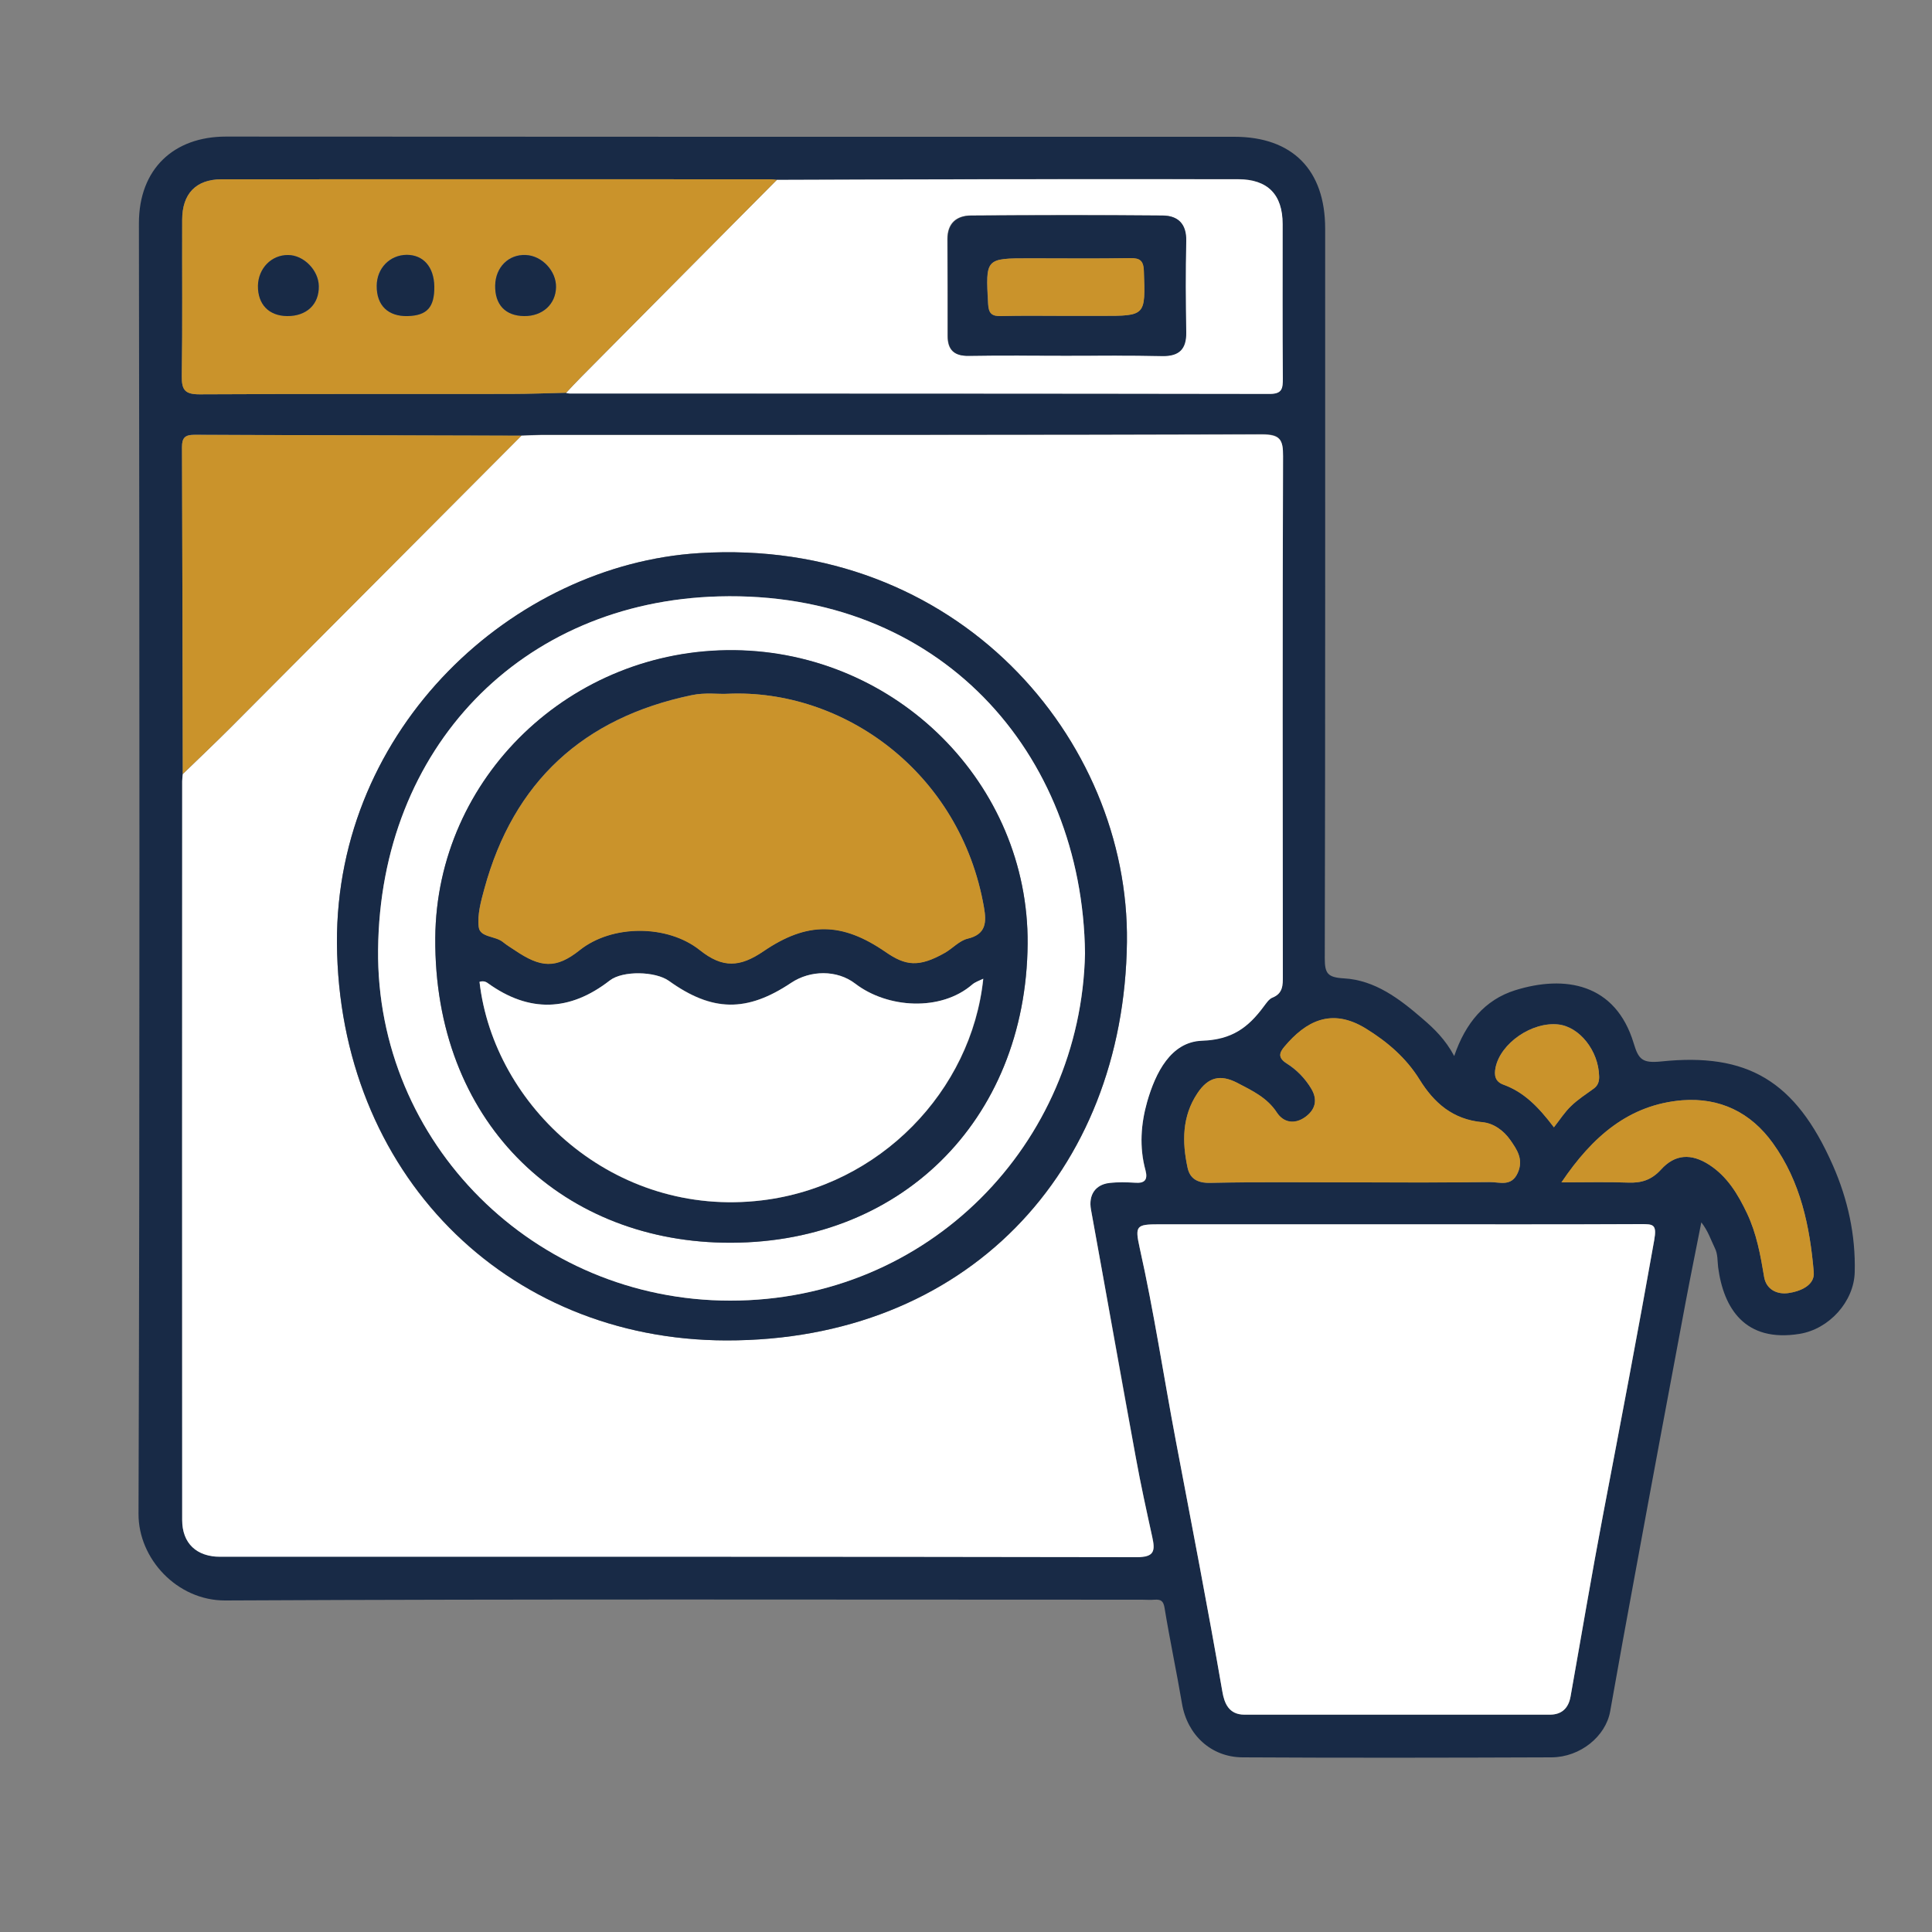
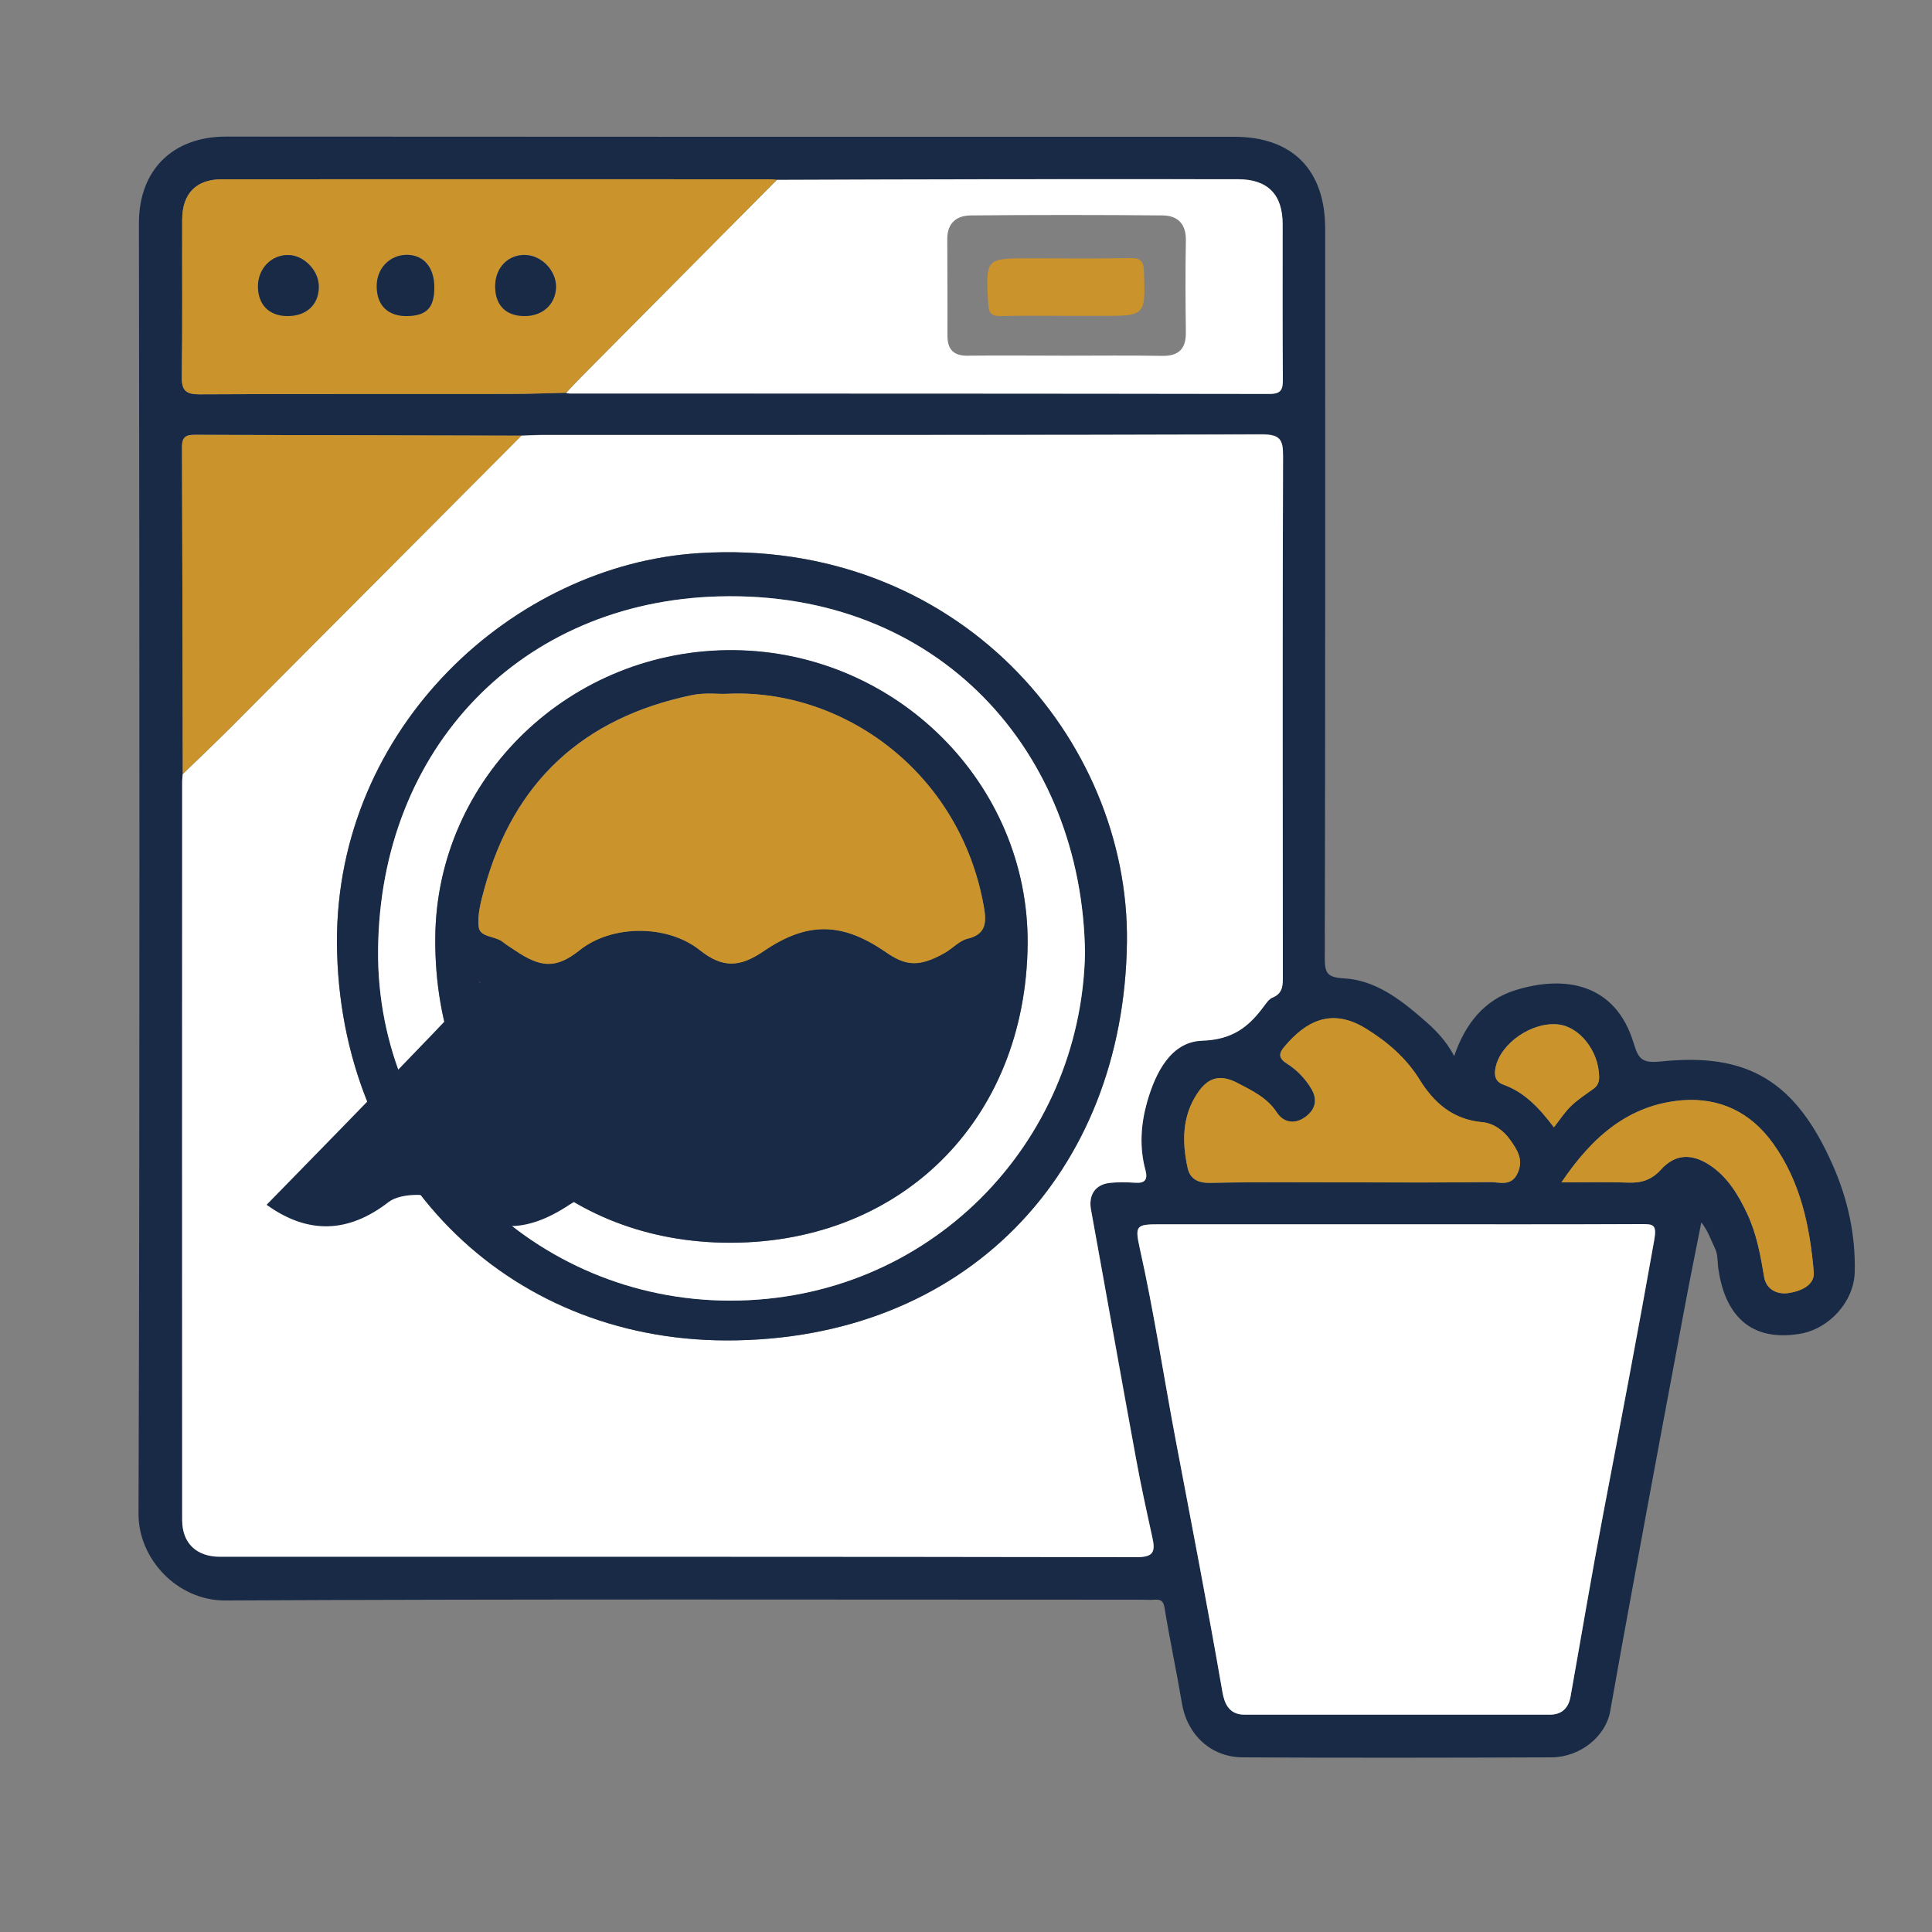
<svg xmlns="http://www.w3.org/2000/svg" id="Layer_1" x="0px" y="0px" viewBox="0 0 100 100" style="enable-background:new 0 0 100 100;" xml:space="preserve">
  <rect x="0" y="0" width="100" height="100" fill="#808080" stroke="none" />
  <style type="text/css">	.st0{fill:#182A46;}	.st1{fill:#FFFFFF;}	.st2{fill:#CA932B;}</style>
  <g>
    <path class="st0" d="M75.27,54.66c0.58-1.71,1.59-2.91,3.14-3.4c2.58-0.81,5.21-0.37,6.15,2.74c0.25,0.84,0.45,1.04,1.43,0.94  c4.43-0.46,6.94,0.97,8.88,5.38c0.77,1.75,1.18,3.6,1.13,5.53c-0.04,1.52-1.32,2.94-2.85,3.19c-2.83,0.46-3.94-1.32-4.22-3.45  c-0.04-0.33-0.01-0.67-0.17-0.99c-0.21-0.43-0.35-0.89-0.7-1.33c-0.27,1.37-0.55,2.74-0.81,4.12c-0.87,4.64-1.74,9.28-2.59,13.92  c-0.45,2.42-0.89,4.85-1.32,7.28c-0.23,1.27-1.53,2.36-3.03,2.37c-5.33,0.02-10.67,0.03-16,0c-1.63-0.01-2.86-1.17-3.13-2.78  c-0.28-1.65-0.63-3.29-0.9-4.94c-0.06-0.38-0.19-0.46-0.52-0.44c-0.22,0.02-0.43,0-0.65,0c-15.82,0-31.63-0.04-47.45,0.04  c-2.5,0.01-4.5-2.17-4.49-4.48c0.07-22.27,0.05-44.54,0.02-66.8c0-2.84,1.83-4.49,4.5-4.49c15.07,0.01,30.14,0.01,45.22,0.01  c2.33,0,4.65,0,6.98,0c3.01,0,4.7,1.72,4.7,4.75c0,12.59,0.01,25.18-0.02,37.77c0,0.78,0.14,0.99,0.99,1.04  c1.61,0.09,2.88,1.06,4.06,2.08C74.23,53.24,74.81,53.8,75.27,54.66z M40.21,9.31c-0.09-0.01-0.18-0.03-0.28-0.03  c-9.49,0-18.98-0.01-28.47,0c-1.32,0-2.03,0.75-2.03,2.1c-0.01,2.7,0.02,5.4-0.02,8.09c-0.01,0.72,0.17,0.94,0.92,0.94  c5.36-0.03,10.73-0.01,16.09-0.02c0.96,0,1.92-0.04,2.87-0.06c0.06,0.01,0.12,0.03,0.18,0.03c12.08,0,24.17,0,36.25,0.02  c0.65,0,0.67-0.3,0.67-0.8c-0.02-2.66,0-5.33-0.01-7.99c0-1.53-0.78-2.31-2.3-2.32c-4.24,0-8.49-0.01-12.73,0  C47.64,9.29,43.92,9.3,40.21,9.31z M26.99,22.55c-5.64-0.01-11.28-0.02-16.92-0.05c-0.48,0-0.65,0.14-0.65,0.63  c0.02,5.64,0.03,11.28,0.04,16.92c-0.01,0.12-0.03,0.25-0.03,0.37c0,12.75-0.01,25.5,0,38.24c0,1.2,0.75,1.9,1.97,1.9  c15.82,0,31.64-0.01,47.46,0.02c0.91,0,0.93-0.35,0.78-1.04c-0.3-1.37-0.6-2.73-0.85-4.11c-0.78-4.28-1.54-8.56-2.32-12.83  c-0.14-0.76,0.22-1.32,0.97-1.39c0.43-0.04,0.87-0.04,1.3-0.01c0.51,0.04,0.68-0.15,0.55-0.64c-0.32-1.19-0.24-2.4,0.09-3.56  c0.43-1.49,1.22-3.09,2.83-3.15c1.56-0.06,2.4-0.7,3.2-1.77c0.13-0.17,0.26-0.39,0.45-0.46c0.55-0.22,0.54-0.64,0.54-1.13  c-0.01-8.96-0.02-17.93,0.01-26.89c0-0.87-0.16-1.13-1.09-1.13c-12.44,0.04-24.88,0.02-37.31,0.03  C27.67,22.51,27.33,22.53,26.99,22.55z M72.37,63.37c-4.12,0-8.25,0-12.37,0c-1.2,0-1.27,0.08-1.01,1.22  c0.74,3.3,1.24,6.65,1.87,9.98c0.82,4.33,1.66,8.65,2.41,12.99c0.1,0.59,0.33,1.19,1.14,1.19c5.27,0,10.54,0,15.81,0  c0.62,0,0.97-0.34,1.07-0.93c0.57-3.15,1.09-6.31,1.69-9.45c0.9-4.72,1.81-9.44,2.64-14.17c0.15-0.84-0.06-0.84-0.69-0.84  C80.74,63.38,76.56,63.37,72.37,63.37z M70.06,61.2c2.35,0,4.71,0.01,7.06-0.01c0.51-0.01,1.11,0.25,1.44-0.48  c0.31-0.7-0.05-1.2-0.39-1.7c-0.34-0.5-0.87-0.87-1.45-0.92c-1.51-0.14-2.49-0.99-3.24-2.2c-0.7-1.13-1.67-1.96-2.79-2.65  c-1.79-1.11-3.11-0.35-4.2,0.93c-0.27,0.32-0.36,0.58,0.11,0.88c0.52,0.33,0.96,0.78,1.28,1.32c0.34,0.58,0.19,1.08-0.33,1.46  c-0.54,0.39-1.12,0.29-1.46-0.24c-0.51-0.78-1.29-1.14-2.04-1.53c-0.89-0.47-1.52-0.3-2.07,0.53c-0.8,1.2-0.8,2.53-0.51,3.86  c0.12,0.56,0.51,0.79,1.16,0.78C65.11,61.17,67.59,61.2,70.06,61.2z M80.82,61.2c1.28,0,2.36-0.03,3.44,0.01  c0.69,0.03,1.21-0.13,1.71-0.67c0.73-0.81,1.57-0.85,2.5-0.25c0.94,0.61,1.49,1.53,1.96,2.52c0.49,1.04,0.7,2.16,0.88,3.28  c0.11,0.66,0.67,0.92,1.25,0.84c0.6-0.09,1.38-0.39,1.32-1.08c-0.2-2.37-0.68-4.68-2.11-6.67c-1.15-1.61-2.77-2.38-4.7-2.23  C84.31,57.18,82.43,58.83,80.82,61.2z M80.43,58.35c0.31-0.39,0.56-0.79,0.89-1.11c0.35-0.34,0.77-0.61,1.17-0.9  c0.22-0.16,0.29-0.37,0.28-0.64c-0.03-1.31-1.01-2.56-2.12-2.68c-1.36-0.14-2.98,0.97-3.24,2.23c-0.08,0.4-0.03,0.73,0.42,0.89  C78.88,56.53,79.63,57.29,80.43,58.35z" />
    <path class="st1" d="M26.99,22.55c0.34-0.01,0.68-0.03,1.02-0.03c12.44,0,24.88,0.01,37.31-0.03c0.93,0,1.1,0.26,1.09,1.13  c-0.03,8.96-0.02,17.93-0.01,26.89c0,0.48,0.01,0.91-0.54,1.13c-0.18,0.07-0.32,0.29-0.45,0.46c-0.8,1.08-1.64,1.72-3.2,1.77  c-1.61,0.06-2.4,1.66-2.83,3.15c-0.33,1.16-0.42,2.36-0.09,3.56c0.13,0.49-0.04,0.68-0.55,0.64c-0.43-0.03-0.87-0.04-1.3,0.01  c-0.75,0.08-1.11,0.63-0.97,1.39c0.78,4.28,1.53,8.56,2.32,12.83c0.25,1.38,0.55,2.74,0.85,4.11c0.15,0.69,0.13,1.04-0.78,1.04  c-15.82-0.03-31.64-0.02-47.46-0.02c-1.23,0-1.97-0.7-1.97-1.9c-0.01-12.75,0-25.5,0-38.24c0-0.12,0.02-0.25,0.03-0.37  c0.82-0.8,1.65-1.58,2.46-2.39C16.95,32.63,21.97,27.58,26.99,22.55z M17.44,48.81c0.08,11.88,8.69,20.55,20.15,20.57  c12.4,0.02,20.59-8.68,20.74-20.62c0.13-10.5-8.79-20.97-22.15-20.13C26.58,29.23,17.39,37.64,17.44,48.81z" />
    <path class="st1" d="M72.37,63.37c4.19,0,8.37,0.01,12.56-0.01c0.64,0,0.84,0,0.69,0.84c-0.84,4.73-1.74,9.45-2.64,14.17  c-0.6,3.14-1.13,6.3-1.69,9.45c-0.11,0.59-0.45,0.93-1.07,0.93c-5.27,0-10.54,0-15.81,0c-0.81,0-1.04-0.6-1.14-1.19  c-0.75-4.34-1.59-8.66-2.41-12.99c-0.63-3.32-1.13-6.67-1.87-9.98c-0.25-1.15-0.18-1.22,1.01-1.22  C64.12,63.37,68.25,63.37,72.37,63.37z" />
    <path class="st1" d="M40.21,9.31c3.72-0.01,7.43-0.03,11.15-0.03c4.24-0.01,8.49,0,12.73,0c1.52,0,2.3,0.78,2.3,2.32  c0,2.66-0.01,5.33,0.01,7.99c0,0.5-0.02,0.8-0.67,0.8c-12.08-0.02-24.17-0.02-36.25-0.02c-0.06,0-0.12-0.02-0.18-0.03  c0.25-0.27,0.5-0.54,0.76-0.8C33.44,16.12,36.83,12.72,40.21,9.31z M55.15,18.41c1.67,0,3.34-0.02,5.01,0.01  c0.86,0.01,1.23-0.37,1.22-1.22c-0.02-1.58-0.03-3.16,0-4.74c0.02-0.87-0.42-1.3-1.2-1.31c-3.31-0.03-6.62-0.03-9.94,0  c-0.74,0.01-1.21,0.4-1.21,1.22c0.01,1.67,0.01,3.34,0.01,5.01c0,0.72,0.33,1.05,1.08,1.03C51.81,18.39,53.48,18.41,55.15,18.41z" />
    <path class="st2" d="M40.21,9.31c-3.38,3.4-6.76,6.81-10.15,10.22c-0.26,0.26-0.51,0.54-0.76,0.8c-0.96,0.02-1.92,0.06-2.88,0.06  c-5.36,0.01-10.73-0.01-16.09,0.02c-0.75,0-0.93-0.22-0.92-0.94c0.04-2.7,0.01-5.4,0.02-8.09c0-1.35,0.71-2.09,2.03-2.1  c9.49-0.01,18.98,0,28.47,0C40.02,9.29,40.11,9.3,40.21,9.31z M14.86,16.36c1.01,0.01,1.66-0.6,1.65-1.55  c-0.01-0.82-0.78-1.61-1.59-1.61c-0.87,0-1.55,0.69-1.56,1.59C13.34,15.74,13.91,16.34,14.86,16.36z M27.13,16.36  c0.95,0.01,1.63-0.61,1.65-1.5c0.02-0.84-0.72-1.63-1.57-1.67c-0.89-0.04-1.56,0.63-1.58,1.57C25.6,15.76,26.15,16.35,27.13,16.36z   M22.48,14.83c-0.01-1.02-0.56-1.64-1.44-1.64c-0.88,0.01-1.54,0.69-1.55,1.61c0,1.01,0.59,1.58,1.61,1.56  C22.1,16.33,22.49,15.9,22.48,14.83z" />
    <path class="st2" d="M26.99,22.55c-5.02,5.04-10.04,10.08-15.07,15.12c-0.81,0.81-1.64,1.6-2.46,2.39  c-0.01-5.64-0.02-11.28-0.04-16.92c0-0.49,0.17-0.63,0.65-0.63C15.71,22.52,21.35,22.53,26.99,22.55z" />
    <path class="st2" d="M70.06,61.2c-2.48,0-4.96-0.03-7.43,0.02c-0.65,0.01-1.04-0.22-1.16-0.78c-0.29-1.34-0.29-2.67,0.51-3.86  c0.55-0.83,1.18-0.99,2.07-0.53c0.76,0.4,1.54,0.76,2.04,1.53c0.35,0.53,0.92,0.62,1.46,0.24c0.52-0.37,0.67-0.87,0.33-1.46  c-0.32-0.54-0.76-1-1.28-1.32c-0.47-0.3-0.39-0.55-0.11-0.88c1.08-1.28,2.4-2.03,4.2-0.93c1.12,0.69,2.09,1.52,2.79,2.65  c0.75,1.21,1.72,2.06,3.24,2.2c0.58,0.05,1.1,0.43,1.45,0.92c0.35,0.5,0.7,1,0.39,1.7c-0.33,0.74-0.93,0.48-1.44,0.48  C74.77,61.22,72.42,61.2,70.06,61.2z" />
    <path class="st2" d="M80.82,61.2c1.6-2.38,3.49-4.02,6.25-4.25c1.94-0.15,3.55,0.62,4.7,2.23c1.43,1.99,1.91,4.31,2.11,6.67  c0.06,0.69-0.72,1-1.32,1.08c-0.57,0.08-1.14-0.18-1.25-0.84c-0.19-1.13-0.39-2.24-0.88-3.28c-0.47-0.99-1.02-1.91-1.96-2.52  c-0.93-0.6-1.77-0.56-2.5,0.25c-0.49,0.54-1.02,0.7-1.71,0.67C83.19,61.17,82.1,61.2,80.82,61.2z" />
    <path class="st2" d="M80.43,58.35c-0.8-1.06-1.55-1.82-2.6-2.2c-0.45-0.16-0.5-0.49-0.42-0.89c0.26-1.26,1.88-2.38,3.24-2.23  c1.11,0.12,2.09,1.36,2.12,2.68c0.01,0.27-0.06,0.48-0.28,0.64c-0.4,0.29-0.82,0.56-1.17,0.9C80.99,57.56,80.74,57.95,80.43,58.35z  " />
    <path class="st0" d="M17.44,48.81c-0.05-11.17,9.13-19.58,18.74-20.18c13.36-0.84,22.28,9.62,22.15,20.13  c-0.15,11.94-8.35,20.64-20.74,20.62C26.13,69.36,17.53,60.68,17.44,48.81z M56.16,49.34c-0.14-10.39-7.55-18.78-18.95-18.47  c-10.23,0.28-17.53,7.85-17.64,18.27c-0.11,10.02,8.08,18.17,18.22,18.18C48.08,67.32,55.96,59.19,56.16,49.34z" />
-     <path class="st0" d="M55.15,18.41c-1.67,0-3.34-0.02-5.01,0.01c-0.74,0.01-1.08-0.31-1.08-1.03c0-1.67,0-3.34-0.01-5.01  c0-0.82,0.47-1.21,1.21-1.22c3.31-0.02,6.62-0.03,9.94,0c0.78,0.01,1.22,0.43,1.2,1.31c-0.04,1.58-0.03,3.16,0,4.74  c0.01,0.86-0.36,1.23-1.22,1.22C58.5,18.39,56.83,18.41,55.15,18.41z M55.24,16.35c0.59,0,1.17,0,1.76,0c2.3,0,2.29,0,2.2-2.32  c-0.02-0.54-0.2-0.67-0.71-0.67c-1.73,0.03-3.46,0.01-5.19,0.01c-2.3,0-2.29,0-2.16,2.36c0.03,0.49,0.2,0.64,0.66,0.63  C52.95,16.33,54.09,16.35,55.24,16.35z" />
    <path class="st0" d="M14.86,16.36c-0.95-0.01-1.52-0.61-1.51-1.57c0.02-0.9,0.7-1.6,1.56-1.59c0.81,0,1.58,0.79,1.59,1.61  C16.52,15.75,15.87,16.37,14.86,16.36z" />
    <path class="st0" d="M27.13,16.36c-0.97-0.01-1.52-0.59-1.5-1.59c0.02-0.94,0.7-1.61,1.58-1.57c0.84,0.03,1.59,0.83,1.57,1.67  C28.76,15.75,28.08,16.37,27.13,16.36z" />
    <path class="st0" d="M22.48,14.83c0.01,1.07-0.37,1.5-1.37,1.53c-1.02,0.03-1.62-0.55-1.61-1.56c0-0.91,0.67-1.6,1.55-1.61  C21.91,13.19,22.46,13.81,22.48,14.83z" />
    <path class="st1" d="M56.16,49.34c-0.21,9.85-8.08,17.99-18.37,17.98c-10.14,0-18.33-8.16-18.22-18.18  c0.11-10.43,7.41-18,17.64-18.27C48.62,30.56,56.03,38.95,56.16,49.34z M53.19,48.85c0.06-8.26-6.76-15.1-15.18-15.19  c-8.46-0.09-15.42,6.59-15.48,14.89C22.46,58,28.94,64.15,37.42,64.32C46.51,64.5,53.11,58.05,53.19,48.85z" />
    <path class="st2" d="M55.24,16.35c-1.14,0-2.29-0.02-3.43,0.01c-0.47,0.01-0.64-0.13-0.66-0.63c-0.13-2.36-0.15-2.36,2.16-2.36  c1.73,0,3.46,0.02,5.19-0.01c0.51-0.01,0.69,0.13,0.71,0.67c0.08,2.32,0.1,2.32-2.2,2.32C56.41,16.35,55.83,16.35,55.24,16.35z" />
-     <path class="st0" d="M53.19,48.85c-0.08,9.21-6.68,15.65-15.77,15.47C28.94,64.15,22.46,58,22.53,48.54  c0.06-8.3,7.02-14.98,15.48-14.89C46.43,33.75,53.25,40.59,53.19,48.85z M37.66,35.91c-0.45,0.03-1.16-0.08-1.87,0.07  c-5.6,1.17-9.21,4.48-10.72,10.02c-0.18,0.64-0.37,1.34-0.29,1.98c0.07,0.54,0.87,0.45,1.26,0.78c0.19,0.16,0.4,0.29,0.61,0.42  c1.33,0.9,2.12,0.98,3.36-0.01c1.67-1.33,4.54-1.33,6.21,0c1.19,0.95,2.09,0.88,3.3,0.06c2.26-1.54,4.06-1.52,6.32,0.04  c1.03,0.71,1.71,0.81,3.07,0.04c0.4-0.23,0.75-0.63,1.17-0.73c0.97-0.23,0.98-0.87,0.85-1.62C49.71,39.95,43.63,35.64,37.66,35.91z   M24.82,50.82c0.73,6.45,6.95,12.24,14.62,11.31c6.1-0.73,10.86-5.67,11.46-11.47c-0.21,0.11-0.42,0.17-0.57,0.3  c-1.62,1.4-4.38,1.24-6.06-0.05c-0.94-0.72-2.32-0.7-3.31-0.04c-2.3,1.53-4.09,1.5-6.33-0.1c-0.7-0.5-2.39-0.54-3.06-0.02  c-2.08,1.61-4.17,1.68-6.31,0.14C25.12,50.79,24.98,50.77,24.82,50.82z" />
+     <path class="st0" d="M53.19,48.85c-0.08,9.21-6.68,15.65-15.77,15.47C28.94,64.15,22.46,58,22.53,48.54  c0.06-8.3,7.02-14.98,15.48-14.89C46.43,33.75,53.25,40.59,53.19,48.85z M37.66,35.91c-0.45,0.03-1.16-0.08-1.87,0.07  c-5.6,1.17-9.21,4.48-10.72,10.02c-0.18,0.64-0.37,1.34-0.29,1.98c0.07,0.54,0.87,0.45,1.26,0.78c0.19,0.16,0.4,0.29,0.61,0.42  c1.33,0.9,2.12,0.98,3.36-0.01c1.67-1.33,4.54-1.33,6.21,0c1.19,0.95,2.09,0.88,3.3,0.06c2.26-1.54,4.06-1.52,6.32,0.04  c1.03,0.71,1.71,0.81,3.07,0.04c0.4-0.23,0.75-0.63,1.17-0.73c0.97-0.23,0.98-0.87,0.85-1.62C49.71,39.95,43.63,35.64,37.66,35.91z   M24.82,50.82c0.73,6.45,6.95,12.24,14.62,11.31c-0.21,0.11-0.42,0.17-0.57,0.3  c-1.62,1.4-4.38,1.24-6.06-0.05c-0.94-0.72-2.32-0.7-3.31-0.04c-2.3,1.53-4.09,1.5-6.33-0.1c-0.7-0.5-2.39-0.54-3.06-0.02  c-2.08,1.61-4.17,1.68-6.31,0.14C25.12,50.79,24.98,50.77,24.82,50.82z" />
    <path class="st2" d="M37.66,35.91c5.97-0.27,12.05,4.05,13.27,11.06c0.13,0.75,0.13,1.39-0.85,1.62c-0.42,0.1-0.77,0.5-1.17,0.73  c-1.36,0.77-2.04,0.67-3.07-0.04c-2.26-1.56-4.06-1.58-6.32-0.04c-1.22,0.83-2.11,0.89-3.3-0.06c-1.67-1.33-4.54-1.33-6.21,0  c-1.24,0.99-2.03,0.91-3.36,0.01c-0.21-0.14-0.42-0.27-0.61-0.42c-0.39-0.33-1.2-0.24-1.26-0.78c-0.08-0.64,0.12-1.34,0.29-1.98  c1.51-5.54,5.12-8.85,10.72-10.02C36.5,35.83,37.21,35.94,37.66,35.91z" />
-     <path class="st1" d="M24.82,50.82c0.16-0.05,0.3-0.03,0.43,0.07c2.14,1.54,4.24,1.47,6.31-0.14c0.67-0.52,2.36-0.48,3.06,0.02  c2.24,1.61,4.03,1.64,6.33,0.1c0.99-0.66,2.37-0.68,3.31,0.04c1.68,1.29,4.44,1.45,6.06,0.05c0.15-0.13,0.36-0.2,0.57-0.3  c-0.61,5.81-5.36,10.74-11.46,11.47C31.78,63.05,25.56,57.27,24.82,50.82z" />
  </g>
</svg>